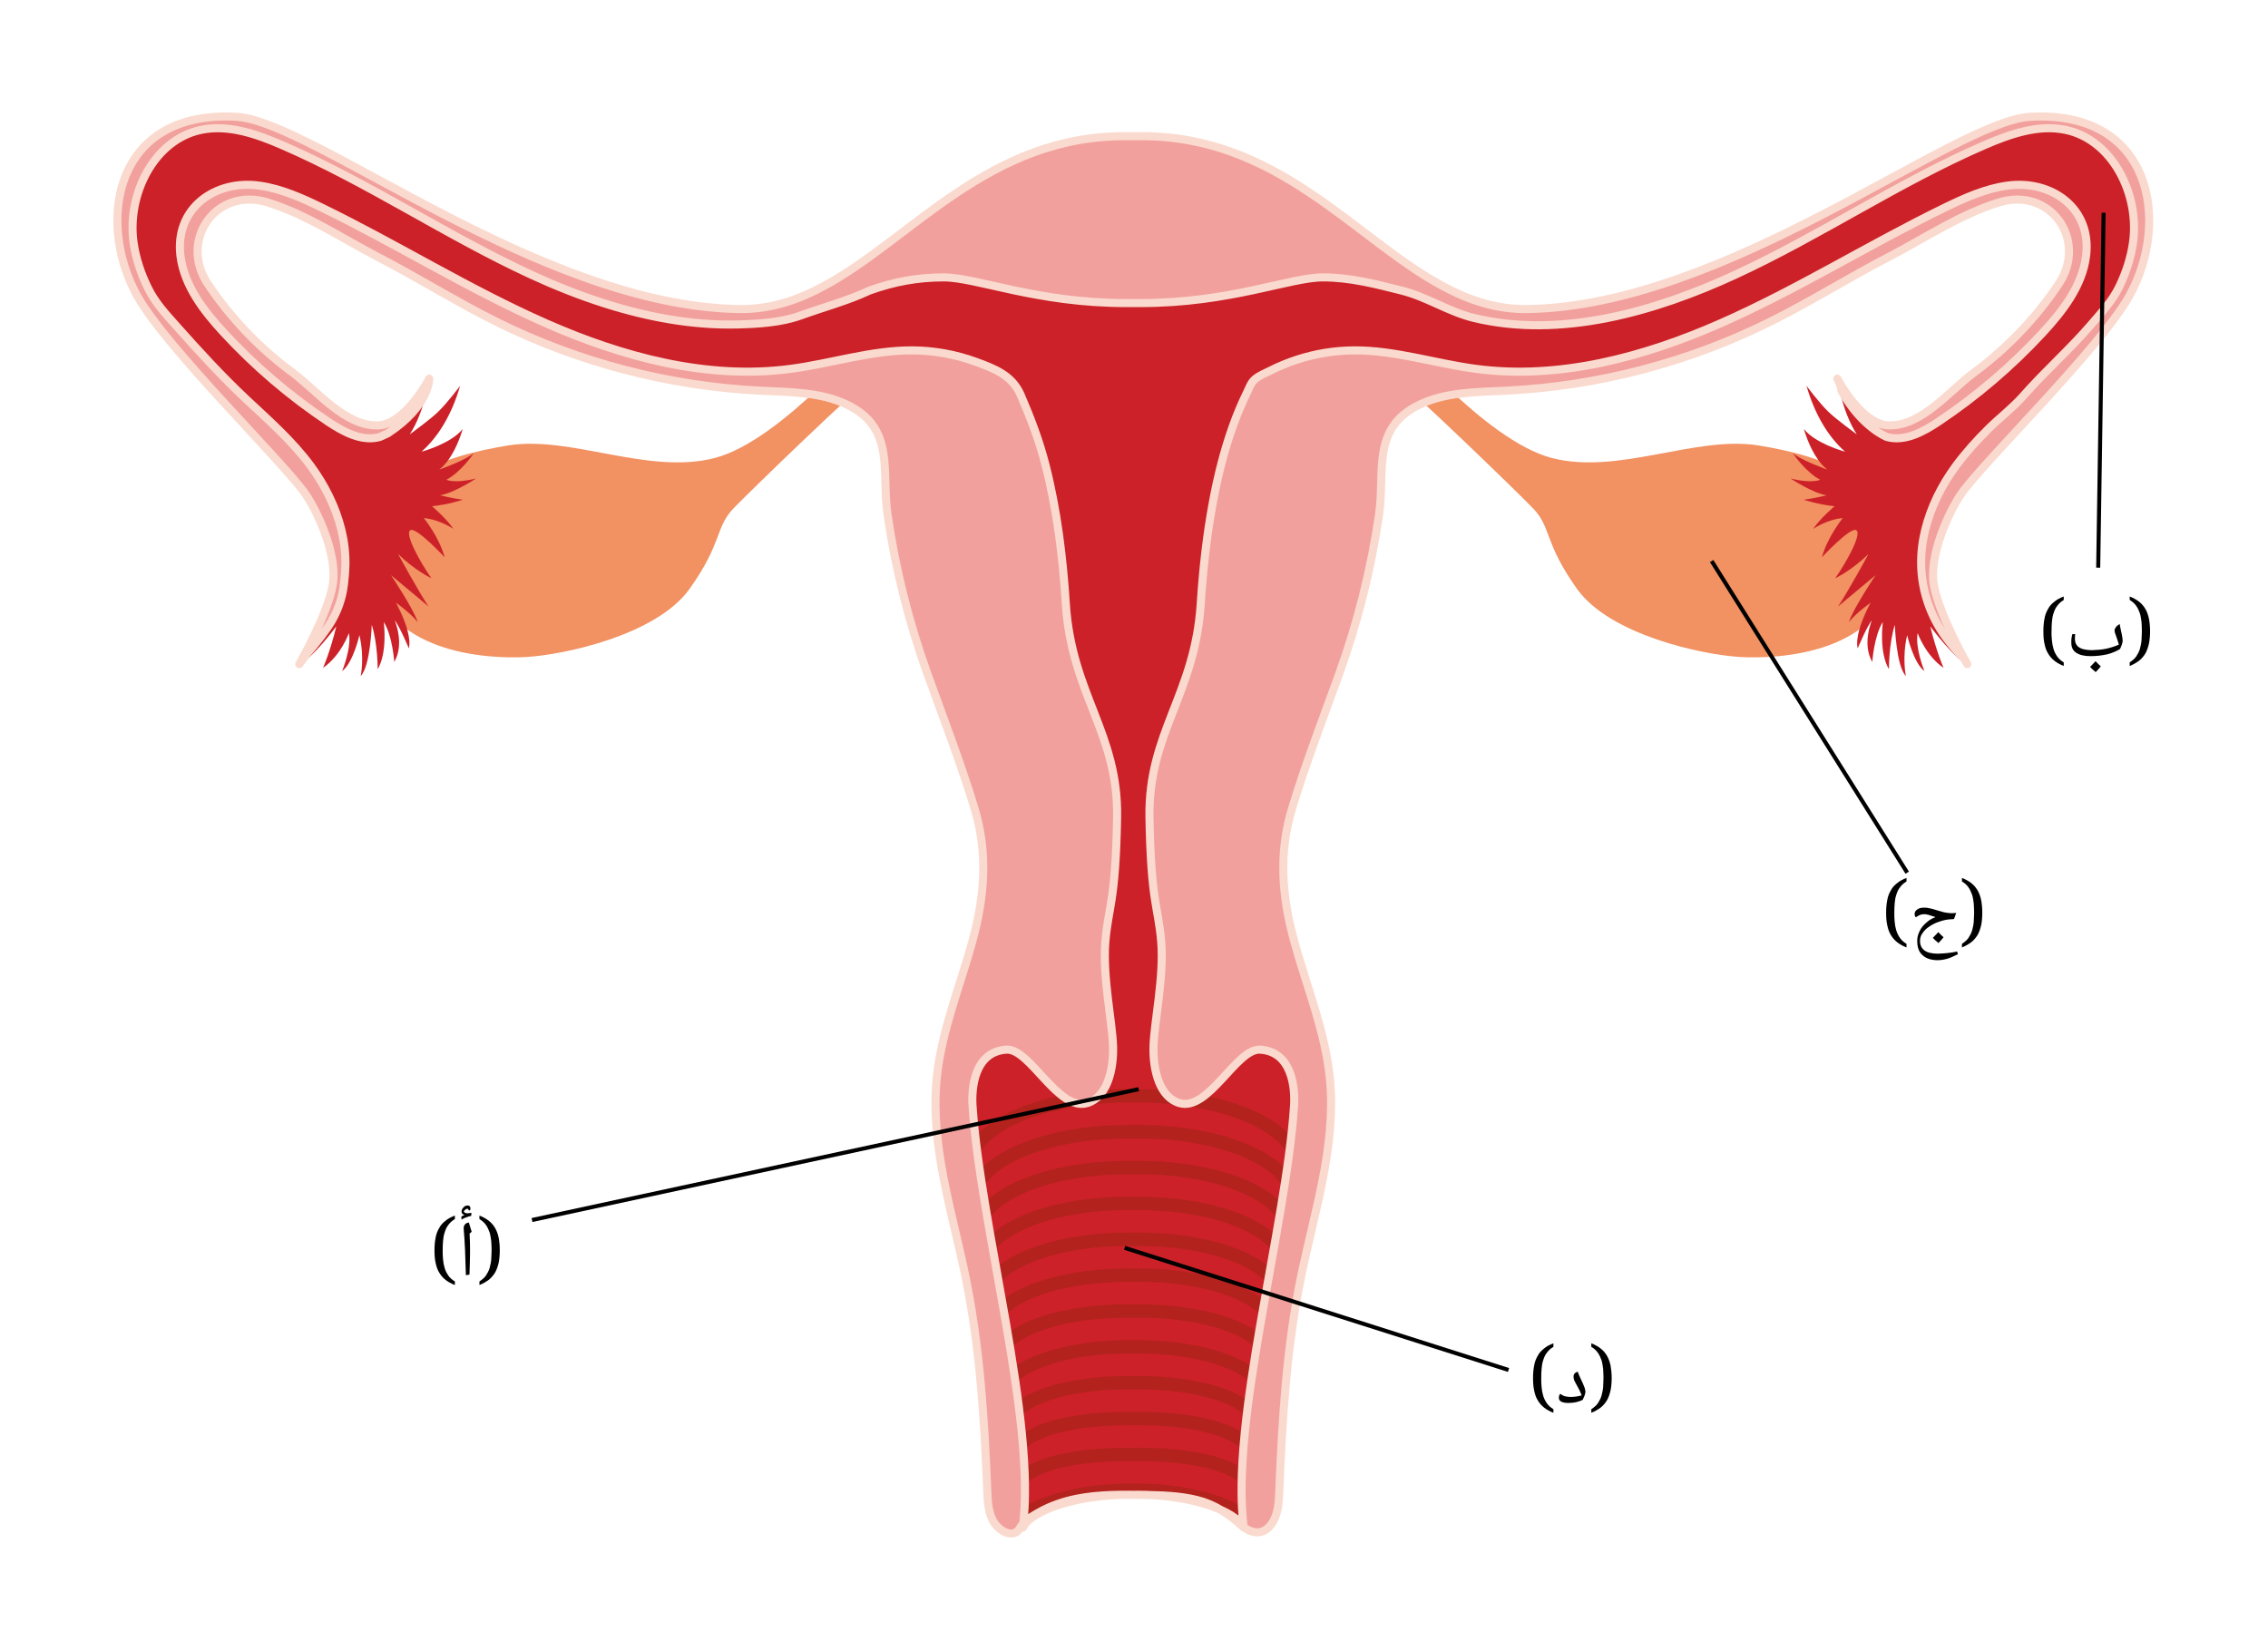
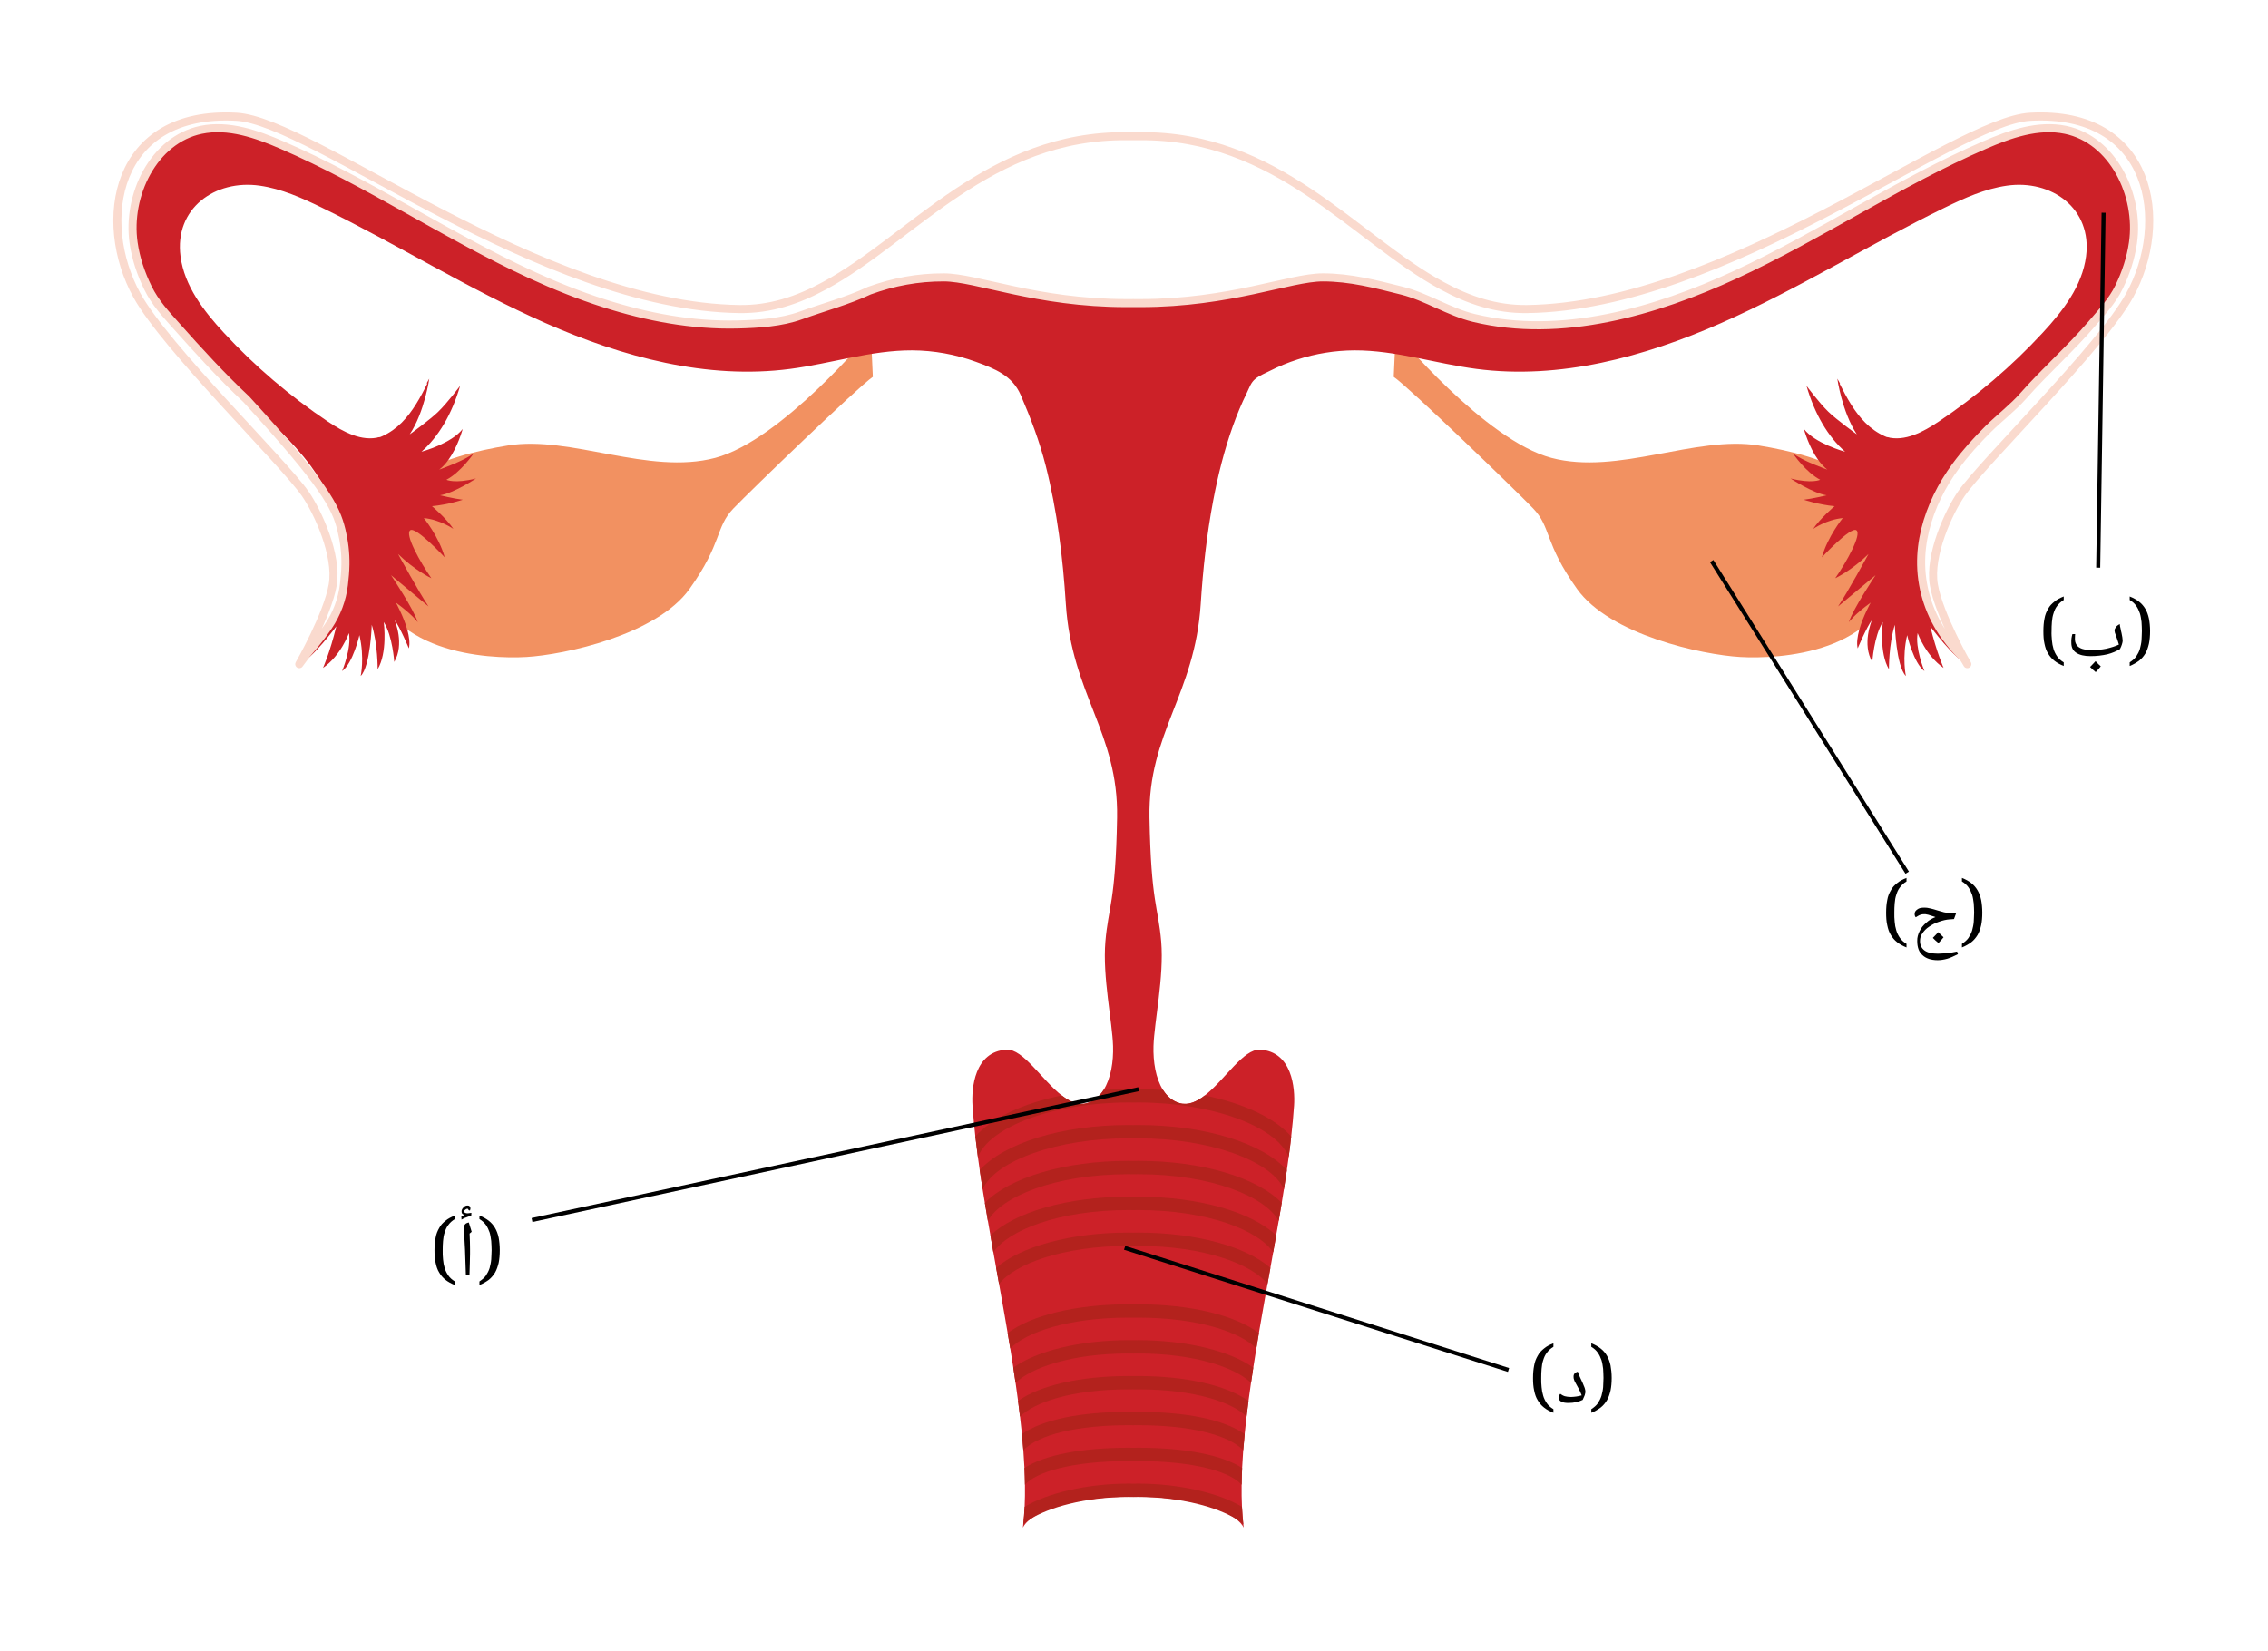
<svg xmlns="http://www.w3.org/2000/svg" width="430.8" height="313.573" viewBox="0 0 323.1 235.18" class="displayed_equation">
  <defs>
    <clipPath id="svg689194765847tikz_00001a">
-       <path d="M 25 25 L 298 25 L 298 219.445 L 25 219.445 Z M 25 25" />
-     </clipPath>
+       </clipPath>
  </defs>
  <path d="M198.836 47.387C198.836 47.387 211.527 62.734 221.016 65.234 230.504 67.738 241.559 62.004 250.527 63.465 259.496 64.922 271.801 68.574 270.133 80.879 268.465 93.184 253.344 93.914 247.922 93.602 242.496 93.285 229.359 90.473 224.664 83.902 219.973 77.332 221.016 75.145 218.41 72.434 215.977 69.898 200.688 55.141 198.551 53.691zM124.344 53.691C122.207 55.141 106.922 69.898 104.488 72.434 101.883 75.145 102.926 77.332 98.23 83.902 93.539 90.473 80.398 93.285 74.977 93.602 69.555 93.914 54.434 93.184 52.766 80.879 51.098 68.574 63.402 64.922 72.371 63.465 81.34 62.004 92.391 67.738 101.883 65.234 111.371 62.734 124.062 47.387 124.062 47.387zM124.344 53.691" fill="#f29161" />
-   <path d="M 60.879 54.648 C 59.875 56.641 58.793 58.641 57.211 60.223 C 55.629 61.797 53.457 62.918 51.227 62.762 L 49.66 82.926 C 49.18 85.152 48.145 87.23 46.875 89.121 C 45.707 90.852 44.352 92.441 42.977 94.012 C 43.965 92.207 46.805 86.812 47.398 83.328 C 48.125 79.09 45.254 72.898 43.488 70.348 C 40.359 65.812 23.641 49.566 19.512 42.094 C 13.723 31.613 16.227 15.656 33.691 16.641 C 44.621 17.262 76.961 43.648 105.363 44.031 C 109.723 44.086 113.648 42.773 117.441 40.715 C 129.953 33.953 140.934 19.18 160.602 19.406 L 160.777 19.406 C 161.004 19.402 161.227 19.41 161.449 19.41 C 161.676 19.41 161.895 19.402 162.121 19.406 L 162.297 19.406 C 181.961 19.18 192.941 33.953 205.453 40.715 C 209.246 42.773 213.176 44.086 217.539 44.031 C 245.938 43.648 278.273 17.262 289.207 16.641 C 306.672 15.656 309.172 31.613 303.387 42.094 C 299.254 49.566 282.535 65.812 279.41 70.348 C 277.645 72.898 274.773 79.09 275.5 83.328 C 276.074 86.719 278.785 91.926 279.836 93.863 C 278.512 92.34 277.199 90.797 276.07 89.121 C 274.801 87.23 273.766 85.152 273.285 82.926 L 271.719 62.762 C 269.488 62.918 267.316 61.797 265.734 60.223 C 264.16 58.648 263.078 56.656 262.078 54.668 L 262.133 54.641 C 263.523 57 266.227 60.465 268.941 60.598 C 273.691 60.836 277.719 55.66 281.242 53.059 C 285.957 49.582 290.066 45.285 293.309 40.41 C 297.426 34.223 292.141 26.539 284.723 28.848 C 279.188 30.574 274.121 33.988 268.996 36.645 C 263.316 39.598 257.883 43.008 252.145 45.859 C 240.477 51.656 227.602 55.016 214.586 55.664 C 210.395 55.867 206.035 55.836 202.258 57.641 C 195.281 60.977 197.355 67.184 196.461 73.312 C 195.324 81.098 193.402 88.766 190.719 96.164 C 188.434 102.48 186.051 108.68 184.09 115.098 C 182.113 121.559 182.621 127.762 184.406 134.227 C 186.199 140.707 188.816 147.023 189.465 153.719 C 190.387 163.301 187.215 172.73 185.297 182.164 C 183.281 192.117 182.656 202.297 182.25 212.441 C 182.188 213.922 182.117 215.465 181.383 216.75 C 180.359 218.531 178.246 219.18 177.188 217.266 C 176.023 215.152 174.402 213.801 172.035 212.941 C 169.887 212.164 167.586 211.93 165.305 211.812 C 160.406 211.551 155.316 211.836 150.711 213.652 C 148.957 214.344 147.066 215.137 145.91 216.789 C 145.336 217.617 145.332 218.43 144.105 218.484 C 143.07 218.527 141.996 217.59 141.516 216.75 C 140.781 215.465 140.707 213.922 140.648 212.441 C 140.238 202.297 139.617 192.117 137.598 182.164 C 135.684 172.73 132.508 163.301 133.434 153.719 C 134.082 147.023 136.699 140.707 138.488 134.227 C 140.277 127.762 140.781 121.559 138.809 115.098 C 136.848 108.68 134.465 102.48 132.176 96.164 C 129.496 88.766 127.57 81.098 126.438 73.312 C 125.543 67.184 127.617 60.977 120.641 57.641 C 116.859 55.836 112.5 55.867 108.309 55.664 C 95.297 55.016 82.422 51.656 70.754 45.859 C 65.016 43.008 59.582 39.598 53.898 36.645 C 48.773 33.988 43.707 30.574 38.172 28.848 C 30.758 26.539 25.469 34.223 29.586 40.41 C 32.832 45.285 36.941 49.582 41.652 53.059 C 45.18 55.66 49.207 60.836 53.957 60.598 C 56.688 60.465 59.402 56.957 60.789 54.598 Z M 60.879 54.648" fill="#f2a09d" />
  <path d="M267.195 81.945L261.848 86.402C263.172 84.457 266.098 79.098 266.188 78.93 263.809 81.246 261.586 82.316 261.449 82.379 263.055 80.082 265.289 76.059 264.445 75.539 263.605 75.023 259.547 79.402 259.547 79.402 260.359 76.453 262.52 73.809 262.52 73.809 260.219 74.02 258.305 75.352 258.305 75.352 259.297 73.867 261.355 72.117 261.355 72.117 259.051 71.898 256.969 71.195 256.969 71.195 258.18 71.055 260.219 70.566 260.219 70.566 258.211 70.246 255.082 68.168 255.082 68.168 258.137 68.938 259.305 68.352 259.305 68.352 257.254 67.27 255.508 64.723 255.402 64.566 256.695 65.621 260.113 66.828 260.324 66.906 259.832 66.531 259.402 66.047 259.02 65.52 257.695 63.684 257.035 61.305 256.984 61.117 258.594 63.164 262.602 64.289 262.855 64.355 260.434 62.227 258.52 59.012 257.352 54.957 257.352 54.957 259.094 57.324 260.48 58.672 261.578 59.742 264.352 61.758 264.523 61.879 262.398 58.648 261.746 53.945 261.746 53.945 261.859 54.16 261.992 54.395 262.133 54.641L262.078 54.668C263.078 56.656 264.16 58.648 265.734 60.223 267.316 61.797 269.488 62.918 271.719 62.762L273.285 82.926C273.766 85.152 274.801 87.23 276.07 89.121 277.199 90.797 278.512 92.34 279.836 93.863 280.102 94.344 280.262 94.625 280.262 94.625 278.402 93.863 274.984 89.234 274.984 89.234 275.914 93.02 276.883 95.156 276.883 95.156 274.32 93.395 273.188 90.199 273.188 90.199 272.809 92.297 274.09 95.441 274.16 95.609 272.609 94.492 271.695 90.492 271.695 90.492 270.938 93.742 271.516 96.312 271.516 96.312 270.125 94.918 269.938 89.012 269.938 89.012 269.066 91.801 269.098 95.344 269.098 95.344 267.688 92.984 268.195 88.848 268.227 88.617 266.961 90.621 266.73 94.309 266.73 94.309 265.238 91.766 266.617 88.496 266.684 88.336 265.914 89.336 264.648 92.375 264.648 92.375 264.473 91.633 264.609 90.676 264.875 89.719 265.418 87.773 266.5 85.852 266.5 85.852 264.23 87.508 263.473 88.523 263.387 88.641 263.977 86.766 267.098 82.094 267.195 81.945zM61.152 53.945C61.152 53.945 60.504 58.648 58.371 61.879 58.547 61.758 61.32 59.742 62.414 58.672 63.805 57.324 65.551 54.957 65.551 54.957 64.379 59.012 62.465 62.227 60.043 64.355 60.293 64.289 64.305 63.164 65.914 61.117 65.859 61.305 65.199 63.684 63.879 65.52 63.496 66.047 63.066 66.531 62.57 66.906 62.785 66.828 66.199 65.621 67.496 64.566 67.391 64.723 65.641 67.27 63.59 68.352 63.59 68.352 64.762 68.938 67.816 68.168 67.816 68.168 64.688 70.246 62.676 70.566 62.676 70.566 64.719 71.055 65.93 71.195 65.93 71.195 63.848 71.898 61.539 72.117 61.539 72.117 63.602 73.867 64.59 75.352 64.59 75.352 62.676 74.02 60.375 73.809 60.375 73.809 62.539 76.453 63.352 79.402 63.352 79.402 59.293 75.023 58.457 75.539 57.609 76.059 59.844 80.082 61.453 82.379 61.316 82.316 59.09 81.246 56.711 78.93 56.801 79.098 59.727 84.457 61.051 86.402L55.707 81.945C55.805 82.094 58.922 86.766 59.512 88.641 59.426 88.523 58.668 87.508 56.395 85.852 56.395 85.852 57.477 87.773 58.023 89.719 58.285 90.676 58.426 91.633 58.246 92.375 58.246 92.375 56.984 89.336 56.211 88.336 56.281 88.496 57.66 91.766 56.164 94.309 56.164 94.309 55.938 90.621 54.672 88.617 54.699 88.848 55.211 92.984 53.801 95.344 53.801 95.344 53.832 91.801 52.961 89.012 52.961 89.012 52.773 94.918 51.383 96.312 51.383 96.312 51.961 93.742 51.203 90.492 51.203 90.492 50.289 94.492 48.738 95.609 48.805 95.441 50.09 92.297 49.707 90.199 49.707 90.199 48.574 93.395 46.016 95.156 46.016 95.156 46.988 93.02 47.914 89.234 47.914 89.234 44.496 93.863 42.637 94.625 42.637 94.625 42.762 94.402 42.977 94.012 44.352 92.441 45.707 90.852 46.875 89.121 48.145 87.23 49.18 85.152 49.66 82.926L51.227 62.762C53.457 62.918 55.629 61.797 57.211 60.223 58.793 58.641 59.875 56.641 60.879 54.648L60.789 54.598C60.922 54.367 61.043 54.152 61.152 53.945zM61.152 53.945" fill="#cc2128" />
  <path d="M 303.863 34.602 C 303.551 36.785 302.852 38.902 301.887 40.887 C 300.918 42.875 299.383 44.516 297.945 46.195 C 294.883 49.762 291.328 52.887 288.242 56.395 C 286.754 58.09 284.871 59.508 283.262 61.105 C 281.598 62.758 280.016 64.5 278.625 66.391 C 276.621 69.113 275.066 72.211 274.258 75.504 C 273.863 77.117 273.656 78.773 273.684 80.434 C 273.719 82.238 273.98 83.984 274.25 85.785 C 274.289 86.047 274.289 86.387 274.047 86.492 C 273.75 86.633 273.473 86.27 273.344 85.965 C 272.93 85.008 272.52 84.043 272.105 83.086 C 271.711 84.031 271.004 84.848 270.129 85.379 C 270.078 83.387 270.031 81.387 269.98 79.395 C 269.691 79.609 269.387 79.832 269.031 79.906 C 268.68 79.984 268.254 79.879 268.074 79.562 C 267.926 79.305 267.973 78.977 268.023 78.684 C 268.172 77.863 268.316 77.039 268.461 76.219 C 268.504 75.957 268.535 75.645 268.328 75.473 C 268.035 75.238 267.621 75.527 267.359 75.801 C 267.098 76.074 266.664 76.348 266.391 76.086 C 266.547 75.426 266.656 74.754 266.719 74.074 C 266.738 73.801 266.746 73.492 266.566 73.285 C 266.258 72.934 265.676 73.125 265.297 73.391 C 264.91 73.656 264.473 73.996 264.027 73.852 C 264.273 72.879 264.52 71.906 264.766 70.93 C 263.996 70.887 263.234 70.84 262.469 70.785 C 262.227 70.77 261.957 70.742 261.805 70.551 C 261.574 70.27 261.781 69.82 262.102 69.648 C 262.422 69.473 262.805 69.484 263.164 69.438 C 263.523 69.395 263.922 69.254 264.07 68.922 C 264.309 68.398 263.781 67.855 263.305 67.535 C 262.82 67.219 262.254 66.766 262.387 66.203 C 263.535 66.262 264.695 66.188 265.828 65.984 C 266.07 65.941 266.344 65.871 266.465 65.652 C 266.641 65.328 266.332 64.938 265.992 64.801 C 265.648 64.668 265.262 64.68 264.93 64.516 C 264.598 64.359 264.359 63.898 264.602 63.625 C 264.758 63.457 265.016 63.449 265.246 63.453 L 269.285 63.613 C 268.824 63.363 268.602 62.746 268.805 62.266 C 271.359 62.961 273.98 61.535 276.184 60.062 C 281.598 56.441 286.582 52.188 291.004 47.406 C 293.883 44.301 296.625 40.742 297.18 36.543 C 298.082 29.672 292.238 25.543 285.895 26.453 C 282.789 26.898 279.883 28.203 277.059 29.578 C 266.301 34.812 256.117 41.207 245.172 46.035 C 234.223 50.859 222.195 54.113 210.336 52.559 C 204.512 51.797 198.816 49.895 192.949 49.914 C 190.191 49.93 187.441 50.371 184.824 51.223 C 183.496 51.648 182.199 52.18 180.957 52.809 C 180.238 53.176 179.465 53.469 178.836 53.98 C 178.176 54.52 178.004 55.199 177.641 55.934 C 176.875 57.48 176.215 59.078 175.633 60.703 C 174.395 64.164 173.504 67.746 172.824 71.352 C 171.91 76.199 171.371 81.113 171.055 86.035 C 170.223 98.973 163.547 104.395 163.754 116.488 C 163.969 128.586 165.004 129.16 165.426 134.164 C 165.844 139.172 164.434 145.582 164.328 149.027 C 164.262 151.246 164.641 153.645 165.684 155.289 C 166.254 156.191 167.027 156.867 168.035 157.156 C 169.254 157.512 170.461 156.984 171.633 156.07 C 174.469 153.871 177.141 149.41 179.504 149.543 C 184.09 149.809 184.516 155.047 184.352 157.52 C 184.258 158.922 184.121 160.391 183.945 161.914 C 183.844 162.863 183.723 163.836 183.586 164.828 C 183.504 165.441 183.414 166.066 183.324 166.699 C 183.191 167.598 183.055 168.508 182.906 169.434 C 182.809 170.074 182.699 170.723 182.594 171.375 C 182.453 172.223 182.309 173.078 182.16 173.941 C 182.047 174.625 181.926 175.312 181.801 176.004 C 181.664 176.809 181.52 177.617 181.375 178.422 C 181.246 179.16 181.113 179.895 180.98 180.633 C 180.844 181.395 180.707 182.16 180.566 182.926 C 180.43 183.707 180.289 184.488 180.152 185.273 C 180.02 186.008 179.891 186.746 179.762 187.484 C 179.621 188.301 179.48 189.113 179.34 189.922 C 179.219 190.66 179.098 191.387 178.977 192.117 C 178.828 193.031 178.684 193.941 178.543 194.844 C 178.43 195.57 178.32 196.293 178.219 197.012 C 178.09 197.879 177.973 198.738 177.859 199.59 C 177.762 200.344 177.668 201.09 177.582 201.828 C 177.48 202.668 177.395 203.496 177.316 204.316 C 177.238 205.09 177.168 205.855 177.109 206.609 C 177.047 207.465 176.992 208.316 176.953 209.141 C 176.914 209.957 176.891 210.754 176.883 211.535 C 176.867 212.617 176.883 213.664 176.93 214.672 C 176.973 215.543 177.035 216.379 177.125 217.184 C 177.145 217.336 177.16 217.488 177.18 217.637 C 176.965 217.195 176.57 216.762 176.031 216.359 C 173.613 214.551 168.188 213.238 162.102 213.238 C 161.883 213.238 161.664 213.246 161.449 213.25 C 161.23 213.246 161.016 213.238 160.797 213.238 C 154.699 213.238 149.27 214.555 146.855 216.367 C 146.316 216.77 145.93 217.195 145.719 217.637 C 145.738 217.488 145.754 217.336 145.773 217.184 C 145.863 216.379 145.926 215.543 145.969 214.672 C 146.016 213.664 146.031 212.617 146.016 211.535 C 146.008 210.754 145.98 209.957 145.945 209.141 C 145.902 208.316 145.852 207.465 145.785 206.609 C 145.727 205.855 145.66 205.09 145.586 204.316 C 145.504 203.496 145.414 202.668 145.312 201.828 C 145.23 201.09 145.137 200.344 145.035 199.59 C 144.922 198.738 144.805 197.879 144.68 197.012 C 144.574 196.293 144.465 195.57 144.355 194.844 C 144.215 193.941 144.07 193.031 143.922 192.117 C 143.801 191.387 143.68 190.66 143.555 189.922 C 143.418 189.113 143.277 188.301 143.137 187.484 C 143.008 186.746 142.879 186.008 142.746 185.273 C 142.609 184.492 142.465 183.711 142.328 182.93 C 142.191 182.16 142.051 181.395 141.914 180.633 C 141.781 179.895 141.648 179.16 141.52 178.422 C 141.379 177.617 141.234 176.809 141.098 176.008 C 140.973 175.316 140.852 174.625 140.738 173.941 C 140.59 173.078 140.445 172.223 140.305 171.375 C 140.195 170.727 140.09 170.082 139.988 169.441 C 139.844 168.516 139.707 167.598 139.574 166.699 C 139.48 166.066 139.395 165.441 139.312 164.828 C 139.176 163.836 139.055 162.863 138.949 161.914 C 138.777 160.391 138.641 158.922 138.547 157.52 C 138.383 155.047 138.809 149.809 143.395 149.543 C 145.758 149.41 148.426 153.871 151.262 156.07 C 152.438 156.984 153.641 157.512 154.863 157.156 C 155.871 156.867 156.641 156.191 157.215 155.289 C 158.258 153.645 158.637 151.246 158.566 149.027 C 158.461 145.582 157.055 139.172 157.473 134.164 C 157.891 129.16 158.93 128.586 159.141 116.488 C 159.348 104.395 152.676 98.973 151.84 86.035 C 151.414 79.414 150.609 72.77 148.969 66.328 C 148.082 62.844 146.836 59.574 145.414 56.281 C 144.203 53.492 141.746 52.539 139.031 51.547 C 136.129 50.488 133.039 49.93 129.953 49.914 C 124.082 49.895 118.387 51.797 112.562 52.559 C 100.699 54.113 88.676 50.859 77.727 46.035 C 66.781 41.207 56.598 34.812 45.836 29.574 C 43.02 28.203 40.109 26.898 37.004 26.453 C 30.66 25.543 24.812 29.672 25.719 36.543 C 26.273 40.742 29.016 44.301 31.891 47.406 C 36.312 52.188 41.301 56.441 46.715 60.062 C 48.918 61.535 51.535 62.961 54.094 62.266 C 54.293 62.746 54.074 63.363 53.613 63.613 L 57.652 63.453 C 57.883 63.449 58.141 63.457 58.293 63.625 C 58.539 63.898 58.297 64.359 57.969 64.516 C 57.637 64.68 57.246 64.668 56.906 64.801 C 56.566 64.938 56.262 65.328 56.434 65.652 C 56.555 65.871 56.828 65.941 57.07 65.984 C 58.203 66.188 59.359 66.262 60.512 66.203 C 60.641 66.766 60.078 67.219 59.594 67.535 C 59.113 67.855 58.59 68.398 58.828 68.922 C 58.977 69.254 59.371 69.395 59.734 69.438 C 60.094 69.484 60.477 69.473 60.793 69.648 C 61.117 69.82 61.324 70.27 61.094 70.551 C 60.941 70.742 60.672 70.77 60.43 70.785 C 59.664 70.84 58.898 70.887 58.133 70.93 C 58.379 71.906 58.621 72.879 58.871 73.852 C 58.426 73.992 57.988 73.656 57.605 73.391 C 57.219 73.125 56.641 72.934 56.332 73.285 C 56.152 73.492 56.156 73.801 56.18 74.074 C 56.238 74.754 56.348 75.426 56.508 76.086 C 56.234 76.348 55.797 76.074 55.535 75.801 C 55.277 75.527 54.859 75.238 54.57 75.473 C 54.363 75.645 54.391 75.957 54.438 76.219 C 54.582 77.039 54.727 77.863 54.871 78.684 C 54.922 78.977 54.969 79.305 54.824 79.562 C 54.641 79.879 54.219 79.984 53.867 79.906 C 53.512 79.832 53.211 79.609 52.914 79.395 C 52.867 81.387 52.816 83.387 52.77 85.379 C 51.891 84.848 51.188 84.031 50.793 83.086 C 50.379 84.043 49.965 85.008 49.555 85.965 C 49.422 86.27 49.148 86.633 48.848 86.492 C 48.605 86.387 48.609 86.047 48.648 85.785 C 48.914 83.984 49.176 82.238 49.211 80.434 C 49.238 78.773 49.035 77.117 48.641 75.504 C 47.832 72.211 46.273 69.113 44.273 66.391 C 41.633 62.812 38.34 59.926 35.117 56.906 C 31.605 53.621 28.324 50.035 25.133 46.445 C 23.578 44.699 22.098 43.113 21.082 41.027 C 20.086 38.996 19.355 36.844 19.035 34.602 C 18.051 27.785 21.898 19.91 28.641 18.504 C 32.531 17.695 36.52 19.09 40.168 20.664 C 52.434 25.973 63.59 33.57 75.73 39.164 C 79.094 40.719 82.539 42.09 86.066 43.215 C 92.191 45.168 98.617 46.383 105.066 46.223 C 108.059 46.152 111.301 45.953 114.113 44.934 C 117.309 43.773 120.77 42.855 123.848 41.406 C 127.309 40.152 130.734 39.516 134.453 39.52 C 139.152 39.523 147.641 43.18 160.418 43.18 L 160.961 43.18 C 161.121 43.18 161.281 43.18 161.449 43.176 C 161.613 43.18 161.773 43.18 161.941 43.18 L 162.48 43.18 C 175.254 43.18 183.742 39.523 188.441 39.52 C 192.363 39.516 195.984 40.473 199.754 41.418 C 203.246 42.297 206.391 44.43 209.973 45.297 C 222.406 48.305 235.891 44.363 247.168 39.164 C 259.305 33.57 270.461 25.973 282.73 20.664 C 286.375 19.09 290.367 17.695 294.258 18.504 C 301 19.91 304.848 27.785 303.863 34.602 Z M 303.863 34.602" fill="#cc2128" />
  <path d="M177.125 217.184C176.852 216.914 176.48 216.637 176.031 216.359 173.523 214.816 168.438 213.266 162.094 213.266 161.875 213.266 161.66 213.273 161.449 213.277 161.234 213.273 161.023 213.266 160.805 213.266 154.453 213.266 149.359 214.824 146.855 216.367 146.41 216.641 146.047 216.914 145.77 217.184 145.863 216.379 145.926 215.543 145.969 214.672 149.188 212.715 154.914 211.367 160.805 211.367 161.023 211.367 161.234 211.379 161.449 211.379 161.66 211.379 161.875 211.367 162.094 211.367 167.98 211.367 173.707 212.715 176.93 214.672 176.973 215.543 177.035 216.379 177.125 217.184zM177.316 204.316C177.238 205.09 177.168 205.855 177.109 206.609 174.898 204.367 169.426 203.051 162.117 203.051 161.891 203.051 161.672 203.055 161.449 203.059 161.227 203.055 161.008 203.051 160.781 203.051 153.477 203.051 148 204.367 145.785 206.609 145.727 205.855 145.66 205.09 145.586 204.316 148.559 202.258 153.805 201.152 160.781 201.152 161.008 201.152 161.227 201.16 161.449 201.16 161.672 201.16 161.891 201.152 162.117 201.152 169.094 201.152 174.34 202.258 177.316 204.316zM177.316 204.316" fill="#b3221d" />
  <path d="M 177.859 199.59 C 177.762 200.344 177.668 201.09 177.582 201.828 C 175.633 199.844 170.328 197.941 162.125 197.941 C 161.895 197.941 161.676 197.945 161.449 197.949 C 161.223 197.945 161.004 197.941 160.773 197.941 C 152.57 197.941 147.262 199.844 145.312 201.828 C 145.23 201.09 145.137 200.344 145.035 199.59 C 148.133 197.387 153.883 196.043 160.773 196.043 C 161 196.043 161.223 196.051 161.449 196.051 C 161.676 196.051 161.898 196.043 162.125 196.043 C 169.016 196.043 174.766 197.387 177.859 199.59 Z M 177.859 199.59" fill="#b3221d" />
  <path d="M 178.543 194.844 C 178.43 195.57 178.32 196.293 178.219 197.012 C 175.938 194.812 170.148 192.832 162.137 192.832 C 161.902 192.832 161.676 192.836 161.449 192.84 C 161.219 192.836 160.996 192.832 160.762 192.832 C 152.746 192.832 146.957 194.812 144.68 197.012 C 144.574 196.293 144.465 195.57 144.355 194.844 C 147.68 192.465 153.84 190.934 160.762 190.934 C 160.992 190.934 161.219 190.941 161.449 190.941 C 161.676 190.941 161.902 190.934 162.137 190.934 C 169.055 190.934 175.219 192.461 178.543 194.844 Z M 178.543 194.844" fill="#b3221d" />
  <path d="M 179.34 189.922 C 179.219 190.66 179.098 191.387 178.977 192.117 C 176.734 189.809 170.703 187.723 162.148 187.723 C 161.91 187.723 161.684 187.727 161.449 187.73 C 161.219 187.727 160.988 187.723 160.746 187.723 C 152.195 187.723 146.164 189.809 143.922 192.117 C 143.801 191.387 143.68 190.66 143.555 189.922 C 146.891 187.402 153.262 185.824 160.746 185.824 C 160.984 185.824 161.219 185.832 161.449 185.836 C 161.684 185.832 161.914 185.824 162.148 185.824 C 169.633 185.824 176.004 187.402 179.34 189.922 Z M 179.34 189.922" fill="#b3221d" />
-   <path d="M 180.152 185.273 C 180.02 186.008 179.891 186.746 179.762 187.484 C 177.438 184.91 170.934 182.613 162.16 182.613 C 161.918 182.613 161.688 182.621 161.449 182.625 C 161.211 182.621 160.98 182.613 160.738 182.613 C 151.965 182.613 145.457 184.91 143.137 187.484 C 143.008 186.746 142.879 186.008 142.746 185.273 C 146.195 182.516 152.953 180.715 160.738 180.715 C 160.98 180.715 161.211 180.723 161.449 180.727 C 161.688 180.723 161.922 180.715 162.16 180.715 C 169.945 180.715 176.707 182.516 180.152 185.273 Z M 180.152 185.273" fill="#b3221d" />
  <path d="M 180.98 180.633 C 180.844 181.395 180.707 182.16 180.566 182.926 C 178.359 180.102 171.504 177.508 162.168 177.508 C 161.926 177.508 161.688 177.512 161.449 177.516 C 161.211 177.512 160.973 177.508 160.727 177.508 C 151.391 177.508 144.531 180.102 142.328 182.93 C 142.191 182.16 142.051 181.395 141.914 180.633 C 145.379 177.605 152.496 175.605 160.727 175.605 C 160.969 175.605 161.211 175.613 161.449 175.617 C 161.688 175.613 161.926 175.605 162.168 175.605 C 170.398 175.605 177.52 177.605 180.98 180.633 Z M 180.98 180.633" fill="#b3221d" />
  <path d="M 181.801 176.004 C 181.664 176.809 181.52 177.617 181.375 178.422 C 179.34 175.32 172.113 172.395 162.18 172.395 C 161.934 172.395 161.691 172.402 161.449 172.406 C 161.203 172.402 160.965 172.395 160.719 172.395 C 150.781 172.395 143.555 175.32 141.52 178.422 C 141.379 177.617 141.234 176.809 141.098 176.008 C 144.562 172.699 152.047 170.496 160.719 170.496 C 160.965 170.496 161.203 170.504 161.449 170.508 C 161.691 170.504 161.938 170.496 162.18 170.496 C 170.852 170.496 178.332 172.695 181.801 176.004 Z M 181.801 176.004" fill="#b3221d" />
  <path d="M 182.594 171.375 C 182.453 172.223 182.309 173.078 182.16 173.941 C 180.32 170.562 172.73 167.289 162.191 167.289 C 161.941 167.289 161.695 167.293 161.449 167.297 C 161.203 167.293 160.957 167.289 160.707 167.289 C 150.168 167.289 142.574 170.562 140.738 173.941 C 140.59 173.078 140.441 172.223 140.305 171.375 C 143.77 167.789 151.602 165.387 160.707 165.387 C 160.957 165.387 161.203 165.395 161.449 165.398 C 161.695 165.395 161.941 165.387 162.191 165.387 C 171.297 165.387 179.129 167.789 182.594 171.375 Z M 182.594 171.375" fill="#b3221d" />
  <path d="M183.324 166.699C183.191 167.598 183.055 168.508 182.906 169.434 181.09 165.328 172.199 162.176 162.203 162.176 161.949 162.176 161.699 162.184 161.449 162.191 161.199 162.184 160.945 162.176 160.695 162.176 150.691 162.176 141.801 165.332 139.988 169.441 139.844 168.516 139.703 167.598 139.574 166.699 143.062 162.863 151.211 160.281 160.695 160.281 160.945 160.281 161.199 160.289 161.449 160.289 161.699 160.289 161.949 160.281 162.203 160.281 171.688 160.281 179.836 162.863 183.324 166.699zM176.953 209.141C176.914 209.957 176.891 210.754 176.883 211.535 175.371 209.785 170.438 208.16 162.105 208.16 161.883 208.16 161.668 208.164 161.449 208.168 161.23 208.164 161.016 208.16 160.793 208.16 152.457 208.16 147.527 209.785 146.016 211.535 146.008 210.754 145.98 209.957 145.945 209.141 148.77 207.305 154.012 206.258 160.793 206.258 161.012 206.258 161.23 206.27 161.449 206.27 161.668 206.27 161.883 206.258 162.105 206.258 168.883 206.258 174.125 207.305 176.953 209.141zM176.953 209.141" fill="#b3221d" />
  <path d="M 183.945 161.914 C 183.844 162.863 183.723 163.836 183.586 164.828 C 181.848 160.453 172.605 157.07 162.215 157.07 C 161.957 157.07 161.703 157.074 161.449 157.078 C 161.195 157.074 160.941 157.07 160.688 157.07 C 150.293 157.07 141.051 160.453 139.312 164.828 C 139.176 163.836 139.055 162.863 138.949 161.914 C 141.289 159.266 145.723 157.184 151.262 156.07 C 152.438 156.984 153.641 157.512 154.863 157.156 C 155.871 156.867 156.641 156.191 157.215 155.289 C 158.348 155.211 159.508 155.172 160.688 155.172 C 160.941 155.172 161.195 155.176 161.449 155.18 C 161.703 155.176 161.957 155.172 162.215 155.172 C 163.395 155.172 164.551 155.211 165.684 155.289 C 166.254 156.191 167.027 156.867 168.035 157.156 C 169.254 157.512 170.461 156.984 171.633 156.07 C 177.176 157.184 181.605 159.266 183.945 161.914 Z M 183.945 161.914" fill="#b3221d" />
  <g clip-path="url(#svg689194765847tikz_00001a)">
-     <path d="M 540.938 1729.183 C 515.352 1722.191 489.18 1736.448 467.148 1751.175 C 413.008 1787.347 363.125 1829.925 318.906 1877.737 C 290.156 1908.792 262.734 1944.417 257.188 1986.37 C 248.164 2055.081 306.602 2096.409 370.039 2087.269 C 401.094 2082.816 430.156 2069.769 458.398 2056.019 C 565.977 2003.675 667.812 1939.73 777.266 1891.448 C 886.719 1843.167 1007.031 1810.667 1125.664 1826.214 C 1183.867 1833.792 1240.781 1852.855 1299.531 1852.62 C 1330.391 1852.503 1361.289 1846.917 1390.273 1836.331 C 1417.461 1826.409 1442.07 1816.878 1454.141 1788.987 C 1468.398 1756.058 1480.82 1723.362 1489.688 1688.519 C 1506.094 1624.105 1514.141 1557.659 1518.398 1491.409 C 1526.719 1362.073 1593.516 1307.855 1591.445 1186.917 C 1589.297 1065.941 1578.906 1060.198 1574.727 1010.159 C 1570.547 960.081 1584.609 895.98 1585.664 861.566 C 1586.758 827.152 1577.031 788.402 1548.633 780.198 C 1506.953 768.206 1467.344 858.245 1433.945 856.37 C 1388.086 853.714 1383.828 801.292 1385.469 776.605 C 1396.836 603.206 1476.68 327.62 1457.148 175.433 C 1468.984 199.769 1533.516 222.269 1607.969 222.269 C 1610.156 222.269 1612.305 222.191 1614.492 222.152 C 1616.641 222.191 1618.828 222.269 1621.016 222.269 C 1695.469 222.269 1760 199.769 1771.797 175.433 C 1752.305 327.62 1832.109 603.206 1843.516 776.605 C 1845.156 801.292 1840.898 853.714 1795.039 856.37 C 1761.602 858.245 1721.992 768.206 1680.352 780.198 C 1651.914 788.402 1642.227 827.152 1643.281 861.566 C 1644.375 895.98 1658.438 960.081 1654.258 1010.159 C 1650.039 1060.198 1639.688 1065.941 1637.539 1186.917 C 1635.469 1307.855 1702.227 1362.073 1710.547 1491.409 C 1713.711 1540.628 1719.102 1589.808 1728.242 1638.284 C 1735.039 1674.378 1743.945 1710.159 1756.328 1744.769 C 1762.148 1761.019 1768.75 1776.995 1776.406 1792.464 C 1780.039 1799.808 1781.797 1806.605 1788.359 1811.995 C 1794.648 1817.112 1802.383 1820.081 1809.531 1823.675 C 1821.992 1830.003 1834.961 1835.316 1848.242 1839.612 C 1874.414 1848.089 1901.914 1852.542 1929.453 1852.62 C 1988.164 1852.855 2045.117 1833.792 2103.32 1826.214 C 2221.953 1810.667 2342.227 1843.167 2451.719 1891.448 C 2561.172 1939.73 2663.008 2003.675 2770.586 2056.019 C 2798.789 2069.769 2827.891 2082.816 2858.945 2087.269 C 2922.383 2096.409 2980.82 2055.081 2971.758 1986.37 C 2966.25 1944.417 2938.828 1908.792 2910.078 1877.737 C 2865.82 1829.925 2815.977 1787.347 2761.836 1751.175 C 2739.805 1736.448 2713.633 1722.191 2688.047 1729.183 C 2688.047 1729.183 2651.523 1743.362 2622.969 1795.706 C 2625.469 1795.941 2617.461 1812.308 2617.461 1812.308 C 2629.688 1789.3 2659.453 1747.308 2689.414 1745.823 C 2736.914 1743.441 2777.188 1795.198 2812.461 1821.214 C 2859.57 1855.98 2900.664 1898.948 2933.125 1947.698 C 2974.297 2009.573 2921.406 2086.409 2847.227 2063.284 C 2791.875 2046.058 2741.211 2011.956 2689.961 1985.355 C 2633.125 1955.862 2578.828 1921.722 2521.445 1893.206 C 2404.766 1835.237 2276.016 1801.644 2145.898 1795.198 C 2103.984 1793.128 2060.391 1793.441 2022.539 1775.394 C 1952.812 1742.034 1973.516 1679.964 1964.609 1618.675 C 1953.242 1540.823 1934.023 1464.144 1907.227 1390.159 C 1884.336 1326.995 1860.508 1265.003 1840.898 1200.784 C 1821.133 1136.214 1826.211 1074.222 1844.102 1009.534 C 1861.992 944.73 1888.164 881.566 1894.648 814.612 C 1903.867 718.792 1872.109 624.534 1852.969 530.159 C 1832.812 430.628 1826.562 328.831 1822.5 227.347 C 1821.914 212.581 1821.172 197.152 1813.828 184.3 C 1802.188 163.988 1784.141 164.925 1768.203 178.87 C 1748.711 195.902 1730.547 208.519 1704.883 214.847 C 1680.039 220.98 1654.219 221.566 1628.633 221.995 C 1597.227 222.503 1565.508 222.777 1534.648 216.722 C 1515.938 213.05 1497.539 206.917 1480.859 197.581 C 1472.773 193.011 1462.695 187.386 1456.602 180.198 C 1451.289 173.909 1451.133 167.425 1441.055 166.995 C 1430.703 166.527 1419.961 175.902 1415.156 184.3 C 1407.812 197.113 1407.07 212.581 1406.484 227.347 C 1402.383 328.831 1396.172 430.628 1375.977 530.159 C 1356.875 624.534 1325.078 718.792 1334.336 814.612 C 1340.82 881.566 1366.992 944.73 1384.883 1009.534 C 1402.773 1074.222 1407.812 1136.214 1388.086 1200.784 C 1368.477 1265.003 1344.648 1326.995 1321.758 1390.159 C 1294.961 1464.144 1275.703 1540.823 1264.375 1618.675 C 1255.469 1679.964 1276.172 1742.034 1206.445 1775.394 C 1168.594 1793.441 1125 1793.128 1083.086 1795.198 C 952.969 1801.644 824.219 1835.237 707.539 1893.206 C 650.156 1921.722 595.82 1955.862 538.984 1985.355 C 487.734 2011.956 437.109 2046.058 381.719 2063.284 C 307.578 2086.409 254.688 2009.573 295.859 1947.698 C 328.32 1898.948 369.414 1855.98 416.523 1821.214 C 451.797 1795.198 492.07 1743.441 539.57 1745.823 C 569.531 1747.308 599.297 1789.339 611.523 1812.308 C 611.523 1812.308 612.344 1773.675 552.578 1734.495 C 549.414 1732.737 540.938 1729.183 540.938 1729.183 Z M 540.938 1729.183" transform="matrix(.1 0 0 -.1 0 235.18)" fill="none" stroke-width="11.495" stroke-linecap="round" stroke-linejoin="round" stroke="#fadace" stroke-miterlimit="10" />
-   </g>
-   <path d="M 426.367 1405.589 C 426.367 1405.589 466.797 1476.136 473.984 1518.519 C 481.25 1560.941 452.539 1622.816 434.883 1648.323 C 403.594 1693.675 236.406 1856.136 195.117 1930.902 C 137.266 2035.667 162.266 2195.238 336.914 2185.394 C 446.211 2179.183 769.609 1915.316 1053.594 1911.487 C 1097.227 1910.902 1136.484 1924.066 1174.414 1944.652 C 1299.57 2012.269 1409.375 2160.003 1606.016 2157.738 L 1607.773 2157.738 C 1610.039 2157.777 1612.227 2157.738 1614.492 2157.698 C 1616.719 2157.738 1618.945 2157.777 1621.211 2157.738 L 1622.969 2157.738 C 1819.609 2160.003 1929.414 2012.269 2054.531 1944.652 C 2092.461 1924.066 2131.758 1910.902 2175.352 1911.487 C 2459.375 1915.316 2782.773 2179.183 2892.07 2185.394 C 3066.68 2195.238 3091.719 2035.667 3033.867 1930.902 C 2992.539 1856.136 2825.391 1693.675 2794.102 1648.323 C 2776.445 1622.816 2747.734 1560.941 2755 1518.519 C 2762.188 1476.136 2802.617 1405.589 2802.617 1405.589 C 2802.617 1405.589 2798.398 1413.128 2796.523 1415.277 C 2786.992 1424.378 2778.516 1434.769 2771.211 1444.886 C 2749.805 1474.652 2737.656 1510.277 2736.875 1546.917 C 2736.875 1547.073 2736.875 1547.269 2736.875 1547.464 C 2736.562 1564.066 2738.633 1580.628 2742.578 1596.761 C 2750.664 1629.691 2766.211 1660.667 2786.25 1687.894 C 2800.195 1706.8 2815.977 1724.222 2832.617 1740.745 C 2848.711 1756.722 2867.539 1770.902 2882.422 1787.855 C 2913.281 1822.933 2948.828 1854.183 2979.453 1889.847 C 2993.828 1906.644 3009.219 1923.011 3018.867 1942.972 C 3028.516 1962.777 3035.508 1983.948 3038.633 2005.784 C 3048.477 2073.948 3010 2152.738 2942.578 2166.761 C 2903.672 2174.847 2863.789 2160.902 2827.305 2145.12 C 2704.609 2092.034 2593.086 2016.097 2471.641 1960.159 C 2358.906 1908.167 2224.062 1868.753 2099.727 1898.831 C 2063.906 1907.503 2032.461 1928.831 1997.5 1937.62 C 1959.844 1947.073 1923.672 1956.644 1884.414 1956.605 C 1837.422 1956.527 1752.539 1920.003 1624.766 1920.003 L 1619.414 1920.003 C 1617.734 1920.003 1616.133 1920.003 1614.492 1920.042 C 1612.852 1920.003 1611.211 1920.003 1609.57 1920.003 L 1604.219 1920.003 C 1476.445 1920.003 1391.523 1956.527 1344.531 1956.605 C 1307.344 1956.644 1273.086 1950.277 1238.477 1937.737 C 1207.695 1923.245 1173.125 1914.066 1141.133 1902.464 C 1113.047 1892.269 1080.586 1890.277 1050.664 1889.534 C 986.172 1887.972 921.914 1900.12 860.664 1919.652 C 825.391 1930.902 790.938 1944.652 757.305 1960.159 C 635.898 2016.097 524.375 2092.034 401.68 2145.12 C 365.195 2160.902 325.312 2174.847 286.406 2166.761 C 218.984 2152.738 180.508 2073.948 190.352 2005.784 C 193.555 1983.362 200.859 1961.839 210.82 1941.527 C 220.977 1920.667 235.781 1904.808 251.328 1887.347 C 283.242 1851.448 316.055 1815.589 351.133 1782.698 C 383.398 1752.503 416.328 1723.675 442.734 1687.894 C 462.734 1660.667 478.32 1629.691 486.406 1596.761 C 490.352 1580.628 492.383 1564.066 492.109 1547.464 C 491.914 1537.737 491.094 1528.206 489.922 1518.675 C 487.383 1497.62 479.844 1477.464 468.008 1459.886 C 460.742 1449.144 450.781 1435.902 437.227 1420.237 C 437.773 1420.862 426.367 1405.589 426.367 1405.589 Z M 426.367 1405.589" transform="matrix(.1 0 0 -.1 0 235.18)" fill="none" stroke-width="11.495" stroke-linecap="round" stroke-linejoin="round" stroke="#fadace" stroke-miterlimit="10" />
+     </g>
+   <path d="M 426.367 1405.589 C 426.367 1405.589 466.797 1476.136 473.984 1518.519 C 481.25 1560.941 452.539 1622.816 434.883 1648.323 C 403.594 1693.675 236.406 1856.136 195.117 1930.902 C 137.266 2035.667 162.266 2195.238 336.914 2185.394 C 446.211 2179.183 769.609 1915.316 1053.594 1911.487 C 1097.227 1910.902 1136.484 1924.066 1174.414 1944.652 C 1299.57 2012.269 1409.375 2160.003 1606.016 2157.738 L 1607.773 2157.738 C 1610.039 2157.777 1612.227 2157.738 1614.492 2157.698 C 1616.719 2157.738 1618.945 2157.777 1621.211 2157.738 L 1622.969 2157.738 C 1819.609 2160.003 1929.414 2012.269 2054.531 1944.652 C 2092.461 1924.066 2131.758 1910.902 2175.352 1911.487 C 2459.375 1915.316 2782.773 2179.183 2892.07 2185.394 C 3066.68 2195.238 3091.719 2035.667 3033.867 1930.902 C 2992.539 1856.136 2825.391 1693.675 2794.102 1648.323 C 2776.445 1622.816 2747.734 1560.941 2755 1518.519 C 2762.188 1476.136 2802.617 1405.589 2802.617 1405.589 C 2802.617 1405.589 2798.398 1413.128 2796.523 1415.277 C 2786.992 1424.378 2778.516 1434.769 2771.211 1444.886 C 2749.805 1474.652 2737.656 1510.277 2736.875 1546.917 C 2736.875 1547.073 2736.875 1547.269 2736.875 1547.464 C 2736.562 1564.066 2738.633 1580.628 2742.578 1596.761 C 2750.664 1629.691 2766.211 1660.667 2786.25 1687.894 C 2800.195 1706.8 2815.977 1724.222 2832.617 1740.745 C 2848.711 1756.722 2867.539 1770.902 2882.422 1787.855 C 2913.281 1822.933 2948.828 1854.183 2979.453 1889.847 C 2993.828 1906.644 3009.219 1923.011 3018.867 1942.972 C 3028.516 1962.777 3035.508 1983.948 3038.633 2005.784 C 3048.477 2073.948 3010 2152.738 2942.578 2166.761 C 2903.672 2174.847 2863.789 2160.902 2827.305 2145.12 C 2704.609 2092.034 2593.086 2016.097 2471.641 1960.159 C 2358.906 1908.167 2224.062 1868.753 2099.727 1898.831 C 2063.906 1907.503 2032.461 1928.831 1997.5 1937.62 C 1959.844 1947.073 1923.672 1956.644 1884.414 1956.605 C 1837.422 1956.527 1752.539 1920.003 1624.766 1920.003 L 1619.414 1920.003 C 1617.734 1920.003 1616.133 1920.003 1614.492 1920.042 C 1612.852 1920.003 1611.211 1920.003 1609.57 1920.003 L 1604.219 1920.003 C 1476.445 1920.003 1391.523 1956.527 1344.531 1956.605 C 1307.344 1956.644 1273.086 1950.277 1238.477 1937.737 C 1207.695 1923.245 1173.125 1914.066 1141.133 1902.464 C 1113.047 1892.269 1080.586 1890.277 1050.664 1889.534 C 986.172 1887.972 921.914 1900.12 860.664 1919.652 C 825.391 1930.902 790.938 1944.652 757.305 1960.159 C 635.898 2016.097 524.375 2092.034 401.68 2145.12 C 365.195 2160.902 325.312 2174.847 286.406 2166.761 C 218.984 2152.738 180.508 2073.948 190.352 2005.784 C 193.555 1983.362 200.859 1961.839 210.82 1941.527 C 220.977 1920.667 235.781 1904.808 251.328 1887.347 C 283.242 1851.448 316.055 1815.589 351.133 1782.698 C 462.734 1660.667 478.32 1629.691 486.406 1596.761 C 490.352 1580.628 492.383 1564.066 492.109 1547.464 C 491.914 1537.737 491.094 1528.206 489.922 1518.675 C 487.383 1497.62 479.844 1477.464 468.008 1459.886 C 460.742 1449.144 450.781 1435.902 437.227 1420.237 C 437.773 1420.862 426.367 1405.589 426.367 1405.589 Z M 426.367 1405.589" transform="matrix(.1 0 0 -.1 0 235.18)" fill="none" stroke-width="11.495" stroke-linecap="round" stroke-linejoin="round" stroke="#fadace" stroke-miterlimit="10" />
  <path d="M2438.438 1552.464L2717.031 1108.519M2996.797 2048.714L2989.102 1543.05M1622.148 800.081L757.891 613.636M1602.148 574.027L2149.062 400.003" transform="matrix(.1 0 0 -.1 0 235.18)" fill="none" stroke-width="5.747" stroke-linejoin="round" stroke="#000" stroke-miterlimit="10" />
  <path d="M70.035 178.117C70.023 177.664 70.016 177.238 69.98 176.805 69.918 176.367 69.867 175.965 69.75 175.582 69.613 175.195 69.453 174.844 69.227 174.516 68.988 174.18 68.688 173.914 68.301 173.68L68.301 173.18C68.82 173.383 69.262 173.629 69.629 173.918 69.984 174.195 70.297 174.551 70.527 174.949 70.75 175.324 70.93 175.809 71.039 176.328 71.133 176.836 71.199 177.445 71.199 178.117 71.199 178.777 71.145 179.391 71.039 179.914 70.918 180.426 70.758 180.902 70.527 181.301 70.285 181.695 69.996 182.047 69.629 182.34 69.254 182.609 68.82 182.875 68.301 183.078L68.301 182.566C68.688 182.305 68.996 182.055 69.227 181.727 69.445 181.387 69.629 181.047 69.75 180.66 69.852 180.246 69.945 179.863 69.98 179.43 69.988 178.98 70.035 178.562 70.035 178.117M66.961 177.949L66.961 178.648C66.941 179.348 66.934 180.352 66.883 181.586L66.371 181.68C66.301 179.062 66.223 176.891 66.062 175.16L66.059 175.02C66.039 174.77 66.117 174.594 66.234 174.453 66.344 174.289 66.543 174.219 66.797 174.164 66.777 174.184 66.82 174.258 66.828 174.297 66.832 174.332 66.965 174.734 67.195 175.492L66.895 175.75 66.902 175.805C66.941 176.602 66.961 177.324 66.961 177.949zM66.566 173.617zM66.672 182.258zM66.734 172.402L66.742 172.359C66.727 172.297 66.727 172.293 66.699 172.262 66.672 172.203 66.641 172.215 66.598 172.215 66.449 172.203 66.375 172.258 66.281 172.344 66.16 172.406 66.117 172.523 66.074 172.637 66.164 172.766 66.367 172.859 66.605 172.859 66.738 172.836 66.922 172.836 67.156 172.789L67.133 173.215C66.812 173.285 66.57 173.379 66.371 173.461 66.148 173.516 65.965 173.641 65.75 173.758L65.723 173.324 66.168 173.074C65.871 172.996 65.758 172.879 65.758 172.625 65.738 172.398 65.844 172.215 66.023 172.027 66.191 171.824 66.387 171.746 66.582 171.746 66.848 171.723 67.02 171.883 67.02 172.16 67.012 172.23 66.996 172.359 66.945 172.461zM66.543 173.598zM66.434 171.473L66.434 171.473M63.066 178.117C63.043 178.547 63.082 179 63.117 179.43 63.148 179.848 63.23 180.273 63.348 180.66 63.449 181.02 63.641 181.402 63.871 181.727 64.078 182.039 64.414 182.336 64.801 182.566L64.801 183.078C64.281 182.875 63.84 182.629 63.469 182.34 63.082 182.027 62.805 181.703 62.57 181.301 62.312 180.895 62.168 180.438 62.059 179.914 61.934 179.379 61.898 178.789 61.898 178.117 61.898 177.434 61.953 176.852 62.059 176.328 62.148 175.793 62.336 175.348 62.57 174.949 62.781 174.527 63.102 174.207 63.469 173.918 63.816 173.617 64.281 173.383 64.801 173.18L64.801 173.68C64.414 173.914 64.102 174.191 63.871 174.516 63.617 174.828 63.465 175.195 63.348 175.582 63.215 175.965 63.152 176.375 63.117 176.805 63.078 177.23 63.066 177.676 63.066 178.117M228.434 196.32C228.422 195.863 228.414 195.438 228.383 195.008 228.32 194.566 228.27 194.164 228.148 193.781 228.012 193.398 227.855 193.043 227.625 192.719 227.387 192.379 227.09 192.113 226.699 191.883L226.699 191.379C227.219 191.582 227.66 191.828 228.027 192.117 228.387 192.395 228.695 192.75 228.926 193.148 229.148 193.527 229.328 194.008 229.438 194.531 229.531 195.035 229.602 195.648 229.602 196.32 229.602 196.977 229.547 197.59 229.438 198.113 229.316 198.625 229.16 199.102 228.926 199.5 228.688 199.895 228.395 200.25 228.027 200.539 227.652 200.809 227.219 201.078 226.699 201.281L226.699 200.766C227.09 200.504 227.395 200.254 227.625 199.93 227.848 199.586 228.027 199.246 228.148 198.859 228.254 198.445 228.348 198.062 228.383 197.633 228.391 197.184 228.434 196.762 228.434 196.32M223.449 199.879C222.977 199.879 222.652 199.816 222.426 199.695 222.188 199.566 222.082 199.395 222.082 199.168 222.055 198.898 222.148 198.73 222.281 198.578 222.438 198.699 222.68 198.844 222.918 198.918 223.148 198.977 223.453 199.027 223.805 199.027 224.301 199.012 224.809 198.949 225.328 198.797 225.199 198.461 225.055 198.121 224.859 197.77L224.477 197.07C224.34 196.844 224.285 196.707 224.242 196.57 224.18 196.406 224.172 196.301 224.172 196.16 224.148 195.77 224.367 195.547 224.762 195.418 224.855 195.711 224.996 196.016 225.121 196.289 225.242 196.562 225.371 196.82 225.48 197.062 225.562 197.277 225.68 197.527 225.754 197.734 225.809 197.926 225.863 198.133 225.863 198.305 225.84 198.406 225.828 198.57 225.758 198.777 225.672 198.949 225.594 199.203 225.469 199.441 224.902 199.715 224.254 199.879 223.449 199.879zM224.148 194.871zM224.102 200.207zM224.102 200.461L224.102 200.461M219.566 196.32C219.543 196.75 219.582 197.199 219.617 197.633 219.648 198.047 219.73 198.473 219.848 198.859 219.949 199.219 220.141 199.602 220.371 199.93 220.578 200.238 220.914 200.535 221.301 200.766L221.301 201.281C220.781 201.078 220.34 200.828 219.969 200.539 219.578 200.23 219.305 199.902 219.07 199.5 218.812 199.094 218.664 198.637 218.559 198.113 218.434 197.578 218.398 196.992 218.398 196.32 218.398 195.633 218.453 195.051 218.559 194.531 218.648 193.992 218.836 193.551 219.07 193.148 219.281 192.727 219.605 192.406 219.969 192.117 220.312 191.816 220.781 191.582 221.301 191.379L221.301 191.883C220.914 192.113 220.602 192.391 220.371 192.719 220.117 193.031 219.965 193.398 219.848 193.781 219.715 194.164 219.652 194.574 219.617 195.008 219.578 195.43 219.566 195.875 219.566 196.32M281.234 130.02C281.223 129.562 281.215 129.141 281.18 128.707 281.121 128.266 281.07 127.867 280.949 127.48 280.812 127.098 280.652 126.742 280.426 126.418 280.188 126.078 279.887 125.812 279.5 125.582L279.5 125.078C280.02 125.281 280.461 125.527 280.828 125.816 281.188 126.094 281.496 126.449 281.727 126.852 281.949 127.227 282.129 127.711 282.238 128.23 282.332 128.734 282.398 129.348 282.398 130.02 282.398 130.68 282.348 131.289 282.238 131.812 282.117 132.328 281.961 132.801 281.727 133.203 281.484 133.598 281.195 133.949 280.828 134.238 280.453 134.512 280.02 134.777 279.5 134.98L279.5 134.469C279.887 134.207 280.195 133.953 280.426 133.629 280.645 133.285 280.828 132.945 280.949 132.559 281.055 132.148 281.148 131.766 281.18 131.332 281.188 130.883 281.234 130.461 281.234 130.02M274.156 130.25C273.781 130.227 273.48 130.34 273.188 130.523L272.926 130.684C272.871 130.641 272.844 130.582 272.809 130.504 272.773 130.418 272.762 130.34 272.762 130.25 272.742 129.945 272.887 129.742 273.137 129.57 273.379 129.371 273.715 129.312 274.117 129.312 274.434 129.305 274.754 129.355 275.062 129.438 275.352 129.5 275.684 129.609 275.996 129.703 276.277 129.793 276.629 129.891 276.949 129.973 277.254 130.023 277.605 130.098 277.949 130.098L278.125 130.098 278.684 130.074 278.367 130.934C278.121 130.949 277.934 130.98 277.738 130.98 277.258 131.016 276.77 131.129 276.23 131.32 275.684 131.496 275.219 131.746 274.812 132.031 274.398 132.301 274.086 132.633 273.863 132.977 273.617 133.293 273.527 133.684 273.527 134.051 273.52 134.617 273.734 135.094 274.156 135.402 274.555 135.707 275.211 135.871 276.062 135.871 276.965 135.84 277.898 135.77 278.805 135.559L278.93 135.938C278.371 136.219 277.871 136.457 277.398 136.594 276.93 136.723 276.473 136.797 276.035 136.797 275.098 136.789 274.395 136.559 273.887 136.09 273.352 135.617 273.129 134.941 273.129 134.051 273.117 133.559 273.242 133.121 273.469 132.664 273.676 132.18 274.02 131.801 274.422 131.453 274.82 131.078 275.262 130.84 275.727 130.66 275.668 130.613 275.48 130.578 275.141 130.469 274.781 130.328 274.566 130.297 274.449 130.277 274.316 130.227 274.234 130.25 274.156 130.25zM275.828 128.766zM272.699 136.516zM276.164 133.613zM275.871 137.344zM276.879 133.531C276.676 133.766 276.465 134.055 276.156 134.352 275.816 134.074 275.566 133.855 275.352 133.617 275.672 133.277 275.949 133.016 276.133 132.801 276.383 133.074 276.641 133.324 276.879 133.531zM276.129 133.617zM276.133 132.688zM276.156 134.461zM276.133 132.523L276.133 132.523M269.867 130.02C269.844 130.449 269.883 130.898 269.918 131.332 269.945 131.746 270.027 132.172 270.148 132.559 270.25 132.922 270.441 133.305 270.672 133.629 270.879 133.938 271.215 134.234 271.602 134.469L271.602 134.98C271.082 134.777 270.637 134.531 270.27 134.238 269.879 133.93 269.605 133.602 269.371 133.203 269.113 132.793 268.965 132.34 268.859 131.812 268.734 131.277 268.699 130.691 268.699 130.02 268.699 129.336 268.754 128.75 268.859 128.23 268.945 127.691 269.137 127.25 269.371 126.852 269.578 126.426 269.902 126.105 270.27 125.816 270.613 125.516 271.082 125.281 271.602 125.078L271.602 125.582C271.215 125.812 270.902 126.094 270.672 126.418 270.414 126.73 270.266 127.098 270.148 127.48 270.012 127.867 269.953 128.273 269.918 128.707 269.879 129.129 269.867 129.574 269.867 130.02M305.133 89.918C305.121 89.465 305.117 89.039 305.082 88.605 305.02 88.164 304.969 87.766 304.848 87.383 304.715 86.996 304.555 86.641 304.324 86.316 304.09 85.98 303.789 85.715 303.398 85.48L303.398 84.98C303.918 85.184 304.359 85.43 304.727 85.719 305.086 85.992 305.395 86.352 305.629 86.75 305.852 87.125 306.027 87.609 306.137 88.129 306.234 88.633 306.301 89.246 306.301 89.918 306.301 90.578 306.246 91.188 306.137 91.715 306.016 92.227 305.859 92.699 305.629 93.102 305.387 93.496 305.098 93.848 304.727 94.141 304.352 94.41 303.918 94.676 303.398 94.879L303.398 94.367C303.789 94.105 304.098 93.855 304.324 93.527 304.547 93.188 304.73 92.848 304.848 92.461 304.953 92.047 305.047 91.664 305.082 91.23 305.09 90.781 305.133 90.363 305.133 89.918M297.816 93.48C296.934 93.48 296.262 93.32 295.789 93.004 295.289 92.68 295.082 92.211 295.082 91.57 295.055 91.078 295.133 90.699 295.234 90.34L295.633 90.34C295.617 90.352 295.617 90.445 295.609 90.57 295.598 90.664 295.598 90.801 295.598 90.891 295.562 91.324 295.68 91.664 295.844 91.898 295.992 92.129 296.27 92.316 296.629 92.441 296.977 92.547 297.461 92.629 298.051 92.629 298.73 92.609 299.43 92.555 300.094 92.414 300.727 92.262 301.344 92.078 301.859 91.832 301.758 91.508 301.645 91.113 301.453 90.602 301.293 90.219 301.242 89.977 301.242 89.852 301.227 89.668 301.305 89.527 301.43 89.359 301.551 89.168 301.742 89.043 301.977 88.906 301.984 89.117 302.051 89.344 302.098 89.559 302.113 89.746 302.191 89.984 302.234 90.195 302.27 90.398 302.316 90.602 302.348 90.797 302.363 90.984 302.395 91.172 302.395 91.34 302.363 91.578 302.266 91.98 302.008 92.477 301.512 92.766 300.914 93.043 300.203 93.219 299.492 93.379 298.699 93.48 297.816 93.48zM298.391 89.016zM298.531 93.809zM298.531 94.059zM299.277 94.934C299.078 95.164 298.863 95.457 298.555 95.754 298.215 95.477 297.969 95.254 297.754 95.02 298.07 94.68 298.348 94.418 298.535 94.199 298.781 94.473 299.039 94.723 299.277 94.934zM298.531 95.02zM298.535 94.09zM298.555 95.859zM298.535 93.926L298.535 93.926M292.266 89.918C292.242 90.348 292.281 90.801 292.316 91.23 292.348 91.648 292.43 92.074 292.547 92.461 292.648 92.82 292.84 93.203 293.07 93.527 293.277 93.84 293.613 94.137 294 94.367L294 94.879C293.48 94.676 293.039 94.43 292.672 94.141 292.281 93.828 292.004 93.504 291.77 93.102 291.512 92.695 291.367 92.238 291.258 91.715 291.133 91.18 291.102 90.59 291.102 89.918 291.102 89.234 291.152 88.652 291.258 88.129 291.348 87.594 291.535 87.148 291.77 86.75 291.98 86.328 292.305 86.008 292.672 85.719 293.016 85.418 293.48 85.184 294 84.98L294 85.48C293.613 85.715 293.305 85.992 293.07 86.316 292.816 86.629 292.664 86.996 292.547 87.383 292.414 87.766 292.352 88.176 292.316 88.605 292.277 89.031 292.266 89.477 292.266 89.918" />
</svg>